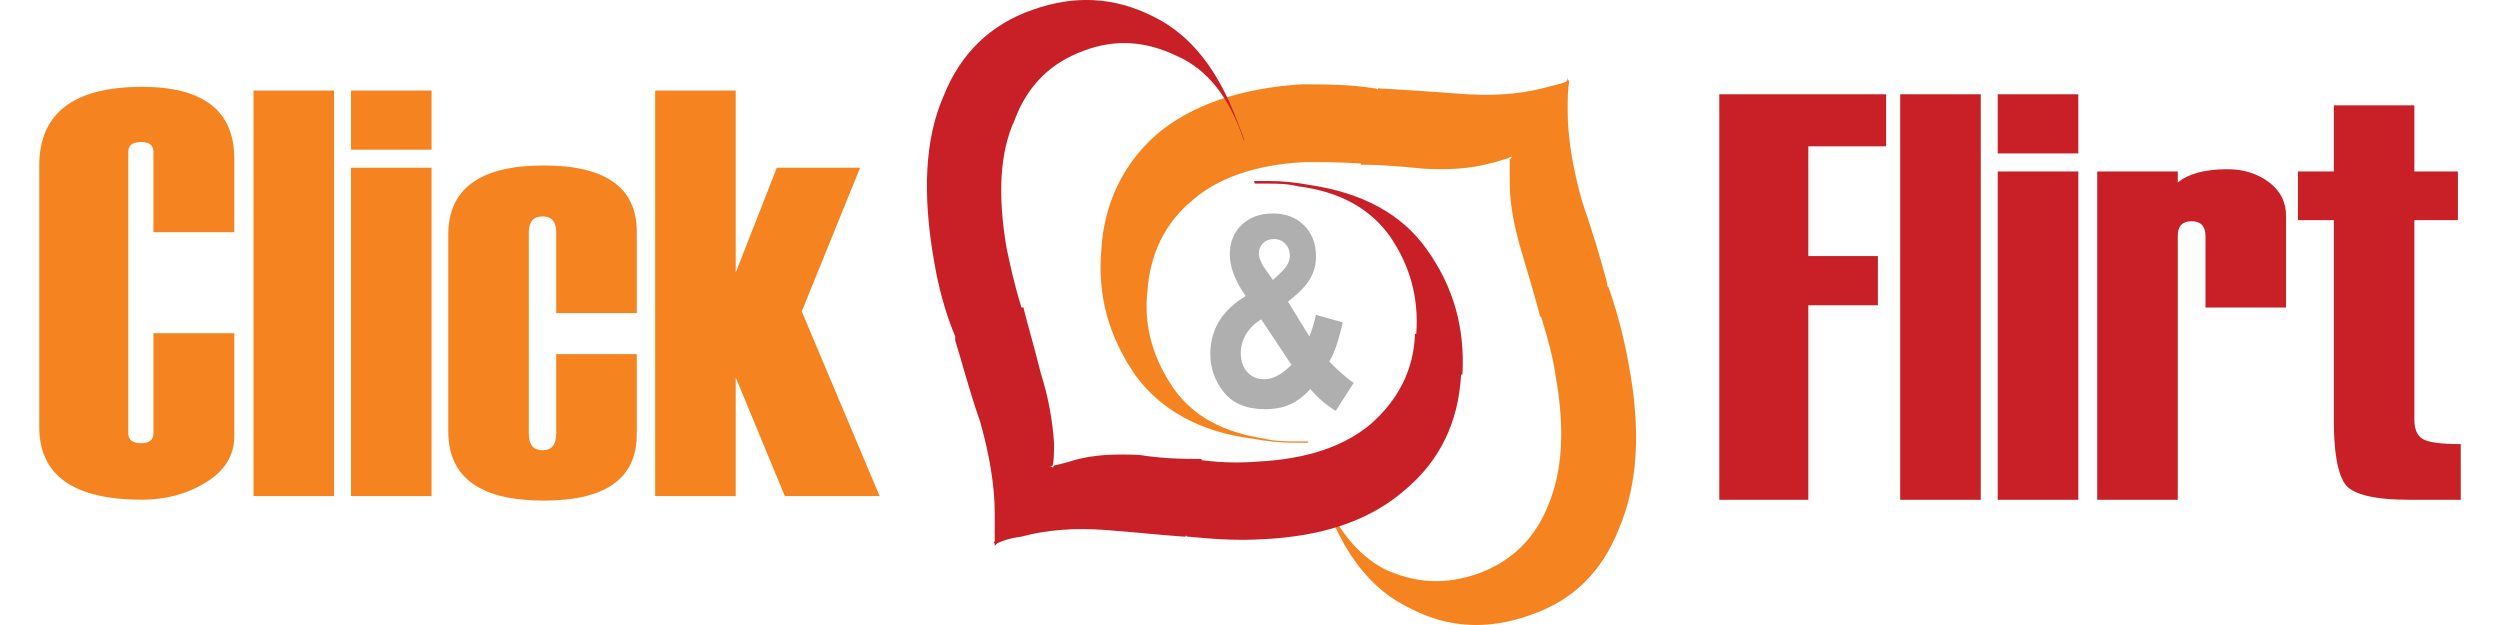
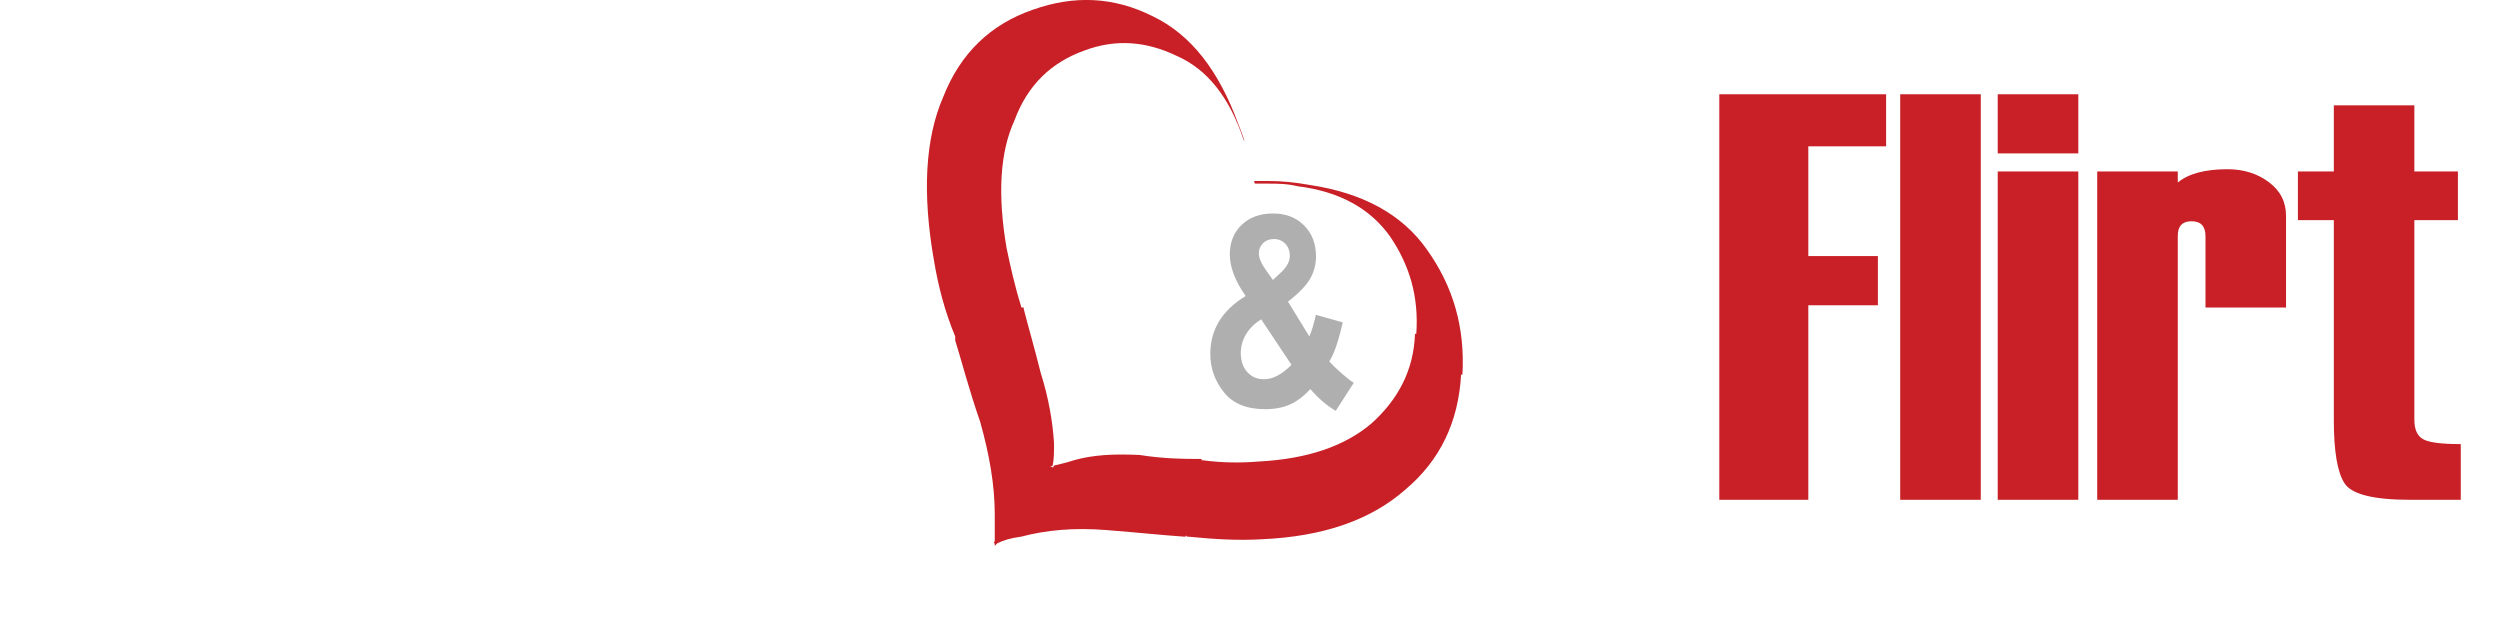
<svg xmlns="http://www.w3.org/2000/svg" version="1.1" id="Шар_1" x="0px" y="0px" width="160px" height="40px" viewBox="0 0 160 40" enable-background="new 0 0 160 40" xml:space="preserve">
  <g id="Shape_1">
    <g>
-       <path fill="#F5831F" d="M84.396,31.03c0.023,0.059,0.047,0.11,0.07,0.17c-0.025-0.068-0.051-0.144-0.076-0.213    C84.393,31.003,84.396,31.015,84.396,31.03z M84.391,30.987c-0.012-0.141-0.086-0.232-0.162-0.462    C84.281,30.688,84.338,30.836,84.391,30.987z M104.211,23.189c-0.254-1.435-0.674-3.119-1.264-4.806c0,0,0,0-0.086-0.085v-0.168    c-0.338-1.264-0.842-3.035-1.602-5.227c-0.592-2.107-0.928-4.047-0.928-5.818c0-0.758,0-1.264,0.084-1.77v-0.17c0,0,0,0-0.084,0    c0,0,0-0.084,0-0.17l-0.084,0.254c-0.422,0.168-0.93,0.254-1.52,0.422c-1.686,0.421-3.455,0.506-5.479,0.337    c-2.107-0.168-3.795-0.252-5.059-0.337c0,0.084,0,0.084,0,0.084l-0.168-0.084c0,0,0,0-0.086,0    c-1.602-0.254-3.117-0.254-4.637-0.254c-3.963,0.254-7.083,1.35-9.274,3.205c-2.108,1.855-3.373,4.383-3.541,7.42    c-0.253,2.951,0.505,5.564,2.192,8.009c1.602,2.193,4.131,3.626,7.504,4.046c0.926,0.171,1.771,0.256,2.613,0.256h0.928    c0-0.085,0-0.085-0.084-0.085h-0.76c-0.59,0-1.264,0-1.938-0.171c-2.699-0.42-4.554-1.433-5.818-3.202    c-1.264-1.854-1.939-3.877-1.686-6.239c0.168-2.359,1.096-4.299,2.782-5.732c1.688-1.518,4.132-2.361,7.253-2.529    c1.096,0,2.275,0,3.539,0.084h0.084v0.084h0.17c0.928,0,2.191,0.085,3.877,0.254c1.604,0.084,2.951,0,4.217-0.338    c0.422-0.084,0.844-0.252,1.18-0.336l0.086-0.086c0,0,0,0,0,0.086c0-0.086,0.084-0.086,0.168-0.086l-0.168,0.17v1.433    c0,1.349,0.254,2.782,0.758,4.468c0.506,1.688,0.928,3.12,1.182,4.131c0.086,0.085,0.086,0.085,0.086,0.085    c0.42,1.348,0.756,2.612,0.924,3.795c0.594,3.372,0.424,6.069-0.504,8.261c-0.844,2.108-2.359,3.541-4.383,4.3    c-2.109,0.761-4.049,0.677-6.072-0.254c-1.732-0.905-3.139-2.625-4.146-5.225c0.092,0.244,0.18,0.49,0.27,0.758    c1.264,3.54,3.033,5.819,5.564,6.998c2.445,1.265,4.975,1.349,7.588,0.422c2.781-0.929,4.639-2.783,5.732-5.564    C104.801,31.03,105.055,27.574,104.211,23.189z M9.096,5.559c-4.39,0-6.584,1.684-6.584,5.051v16.705    c0,3.11,2.194,4.667,6.584,4.667c1.52,0,2.883-0.369,4.088-1.111c1.207-0.741,1.811-1.729,1.811-2.96v-6.587H9.82v6.407    c0,0.42-0.263,0.634-0.787,0.634c-0.549,0-0.824-0.214-0.824-0.634V9.721c0-0.422,0.275-0.632,0.824-0.632    c0.524,0,0.787,0.21,0.787,0.632v5.141h5.174v-4.705C14.994,7.092,13.028,5.559,9.096,5.559z M16.224,31.747h5.155V5.795h-5.155    V31.747z M22.465,31.747h5.156V10.736h-5.156V31.747z M22.465,9.577h5.156V5.795h-5.156V9.577z M34.803,10.591    c-4.076,0-6.114,1.479-6.114,4.435v12.576c0,2.957,2.038,4.437,6.114,4.437c3.967,0,5.951-1.419,5.951-4.253v-5.123h-5.156v5.086    c0,0.712-0.289,1.067-0.867,1.067c-0.592,0-0.887-0.355-0.887-1.067V14.88c0-0.688,0.295-1.03,0.887-1.03    c0.578,0,0.867,0.343,0.867,1.03v5.158h5.156v-5.194C40.756,12.008,38.77,10.591,34.803,10.591z M55.047,10.736h-5.331    l-2.63,6.711V5.795H41.93v25.952h5.156v-7.59l3.143,7.59h6.066L51.313,19.93L55.047,10.736z" />
-     </g>
+       </g>
  </g>
  <g id="Shape_2">
    <g>
      <path fill="#C82026" d="M110.035,31.987h5.697V19.535h4.453v-3.148h-4.453V9.365h4.979V6.034h-10.676V31.987z M121.613,31.987    h5.156V6.034h-5.156V31.987z M127.854,31.987h5.158V10.975h-5.158V31.987z M127.854,9.816h5.158V6.034h-5.158V9.816z     M145.201,11.654c-0.732-0.549-1.613-0.824-2.641-0.824c-1.434,0-2.496,0.284-3.182,0.851v-0.706h-5.156v21.013h5.156V15.083    c0-0.615,0.295-0.923,0.885-0.923c0.592,0,0.889,0.32,0.889,0.959v4.562h5.154v-5.864    C146.307,12.924,145.941,12.202,145.201,11.654z M155.072,28.105c-0.369-0.211-0.553-0.623-0.553-1.241V14.088h2.787v-3.113    h-2.787V6.74h-5.154v4.234h-2.299v3.113h2.299v12.813c0,1.992,0.23,3.335,0.688,4.037c0.457,0.698,1.852,1.049,4.178,1.049h3.258    v-3.565C156.246,28.423,155.439,28.317,155.072,28.105z M83.814,11.836c-0.928-0.168-1.77-0.252-2.613-0.252h-0.929    c0,0.084,0,0.168,0.085,0.168h0.76c0.59,0,1.264,0,1.939,0.169c2.697,0.337,4.637,1.435,5.902,3.204    c1.264,1.855,1.854,3.878,1.684,6.239h-0.082c-0.084,2.361-1.098,4.215-2.783,5.734c-1.686,1.434-4.047,2.274-7.25,2.442    c-1.098,0.087-2.276,0.087-3.543-0.082c-0.084,0-0.084,0-0.084,0v-0.086h-0.084c0,0,0,0-0.084,0c-0.842,0-2.191,0-3.793-0.253    c-1.688-0.084-3.035,0-4.217,0.339c-0.505,0.169-0.926,0.253-1.264,0.337l-0.086,0.168v-0.082c0,0-0.084,0-0.168,0l0.168-0.086    c0.086-0.423,0.086-0.844,0.086-1.434c-0.086-1.35-0.338-2.867-0.845-4.469c-0.421-1.687-0.843-3.119-1.097-4.13c0,0,0,0,0-0.085    h-0.082c-0.086,0-0.086,0-0.086-0.084c-0.421-1.351-0.674-2.529-0.926-3.71c-0.59-3.457-0.422-6.156,0.505-8.18    c0.843-2.275,2.36-3.709,4.469-4.468c2.023-0.759,3.964-0.591,5.901,0.336c1.939,0.845,3.373,2.614,4.301,5.396    c0.026,0.026,0.034,0.04,0.047,0.056c-0.09-0.318-0.233-0.688-0.385-1.066c-1.265-3.457-3.035-5.734-5.48-6.914    c-2.531-1.267-5.061-1.351-7.672-0.422c-2.699,0.927-4.639,2.781-5.734,5.564c-1.181,2.698-1.35,6.24-0.592,10.539    c0.256,1.518,0.676,3.205,1.351,4.806c0,0.084,0,0.084,0,0.084v0.168c0.421,1.349,0.843,3.036,1.603,5.229    c0.59,2.107,0.928,4.047,0.928,5.901v1.687l-0.084,0.253c0-0.084,0.084-0.084,0.084-0.084s0,0.084,0,0.17l0.167-0.17    c0.337-0.169,0.844-0.337,1.519-0.421c1.602-0.422,3.372-0.592,5.48-0.422c2.107,0.168,3.71,0.338,4.975,0.422    c0.084,0,0.084,0,0.084-0.084l0.084,0.084c0.084,0,0.084,0,0.084,0c1.686,0.168,3.205,0.252,4.637,0.168    c4.049-0.168,7.082-1.265,9.275-3.203c2.193-1.855,3.373-4.301,3.541-7.336h0.086c0.168-3.035-0.592-5.649-2.277-8.009    C89.717,13.691,87.188,12.342,83.814,11.836z" />
    </g>
  </g>
  <g id="Shape_3">
    <g>
      <path fill="#AFAFAF" d="M85.898,23.923c-0.34-0.293-0.613-0.557-0.822-0.794c0.309-0.484,0.594-1.317,0.859-2.498l-1.719-0.479    c-0.127,0.579-0.268,1.038-0.42,1.378l-1.365-2.226c0.688-0.533,1.158-1.02,1.412-1.456c0.254-0.438,0.381-0.917,0.381-1.439    c0-0.813-0.254-1.474-0.764-1.983c-0.51-0.509-1.168-0.764-1.979-0.764c-0.836,0-1.508,0.243-2.015,0.73s-0.759,1.119-0.759,1.896    c0,0.804,0.336,1.689,1.016,2.657c-1.509,0.914-2.264,2.151-2.264,3.709c0,0.903,0.287,1.718,0.863,2.442    c0.575,0.729,1.459,1.092,2.654,1.092c0.6,0,1.127-0.101,1.582-0.302s0.889-0.531,1.301-0.988c0.521,0.6,1.064,1.064,1.627,1.396    l1.156-1.794C86.484,24.407,86.234,24.214,85.898,23.923z M80.836,15.563c0.178-0.176,0.41-0.264,0.697-0.264    c0.291,0,0.535,0.1,0.727,0.301c0.191,0.202,0.289,0.461,0.289,0.78c0,0.348-0.189,0.7-0.568,1.058l-0.512,0.479l-0.471-0.66    c-0.287-0.408-0.432-0.756-0.432-1.049C80.566,15.954,80.658,15.738,80.836,15.563z M80.896,24.271    c-0.435,0-0.792-0.151-1.068-0.457c-0.278-0.305-0.417-0.718-0.417-1.232c0-0.412,0.11-0.809,0.333-1.186s0.545-0.695,0.971-0.96    l1.939,2.911C82.051,23.964,81.463,24.271,80.896,24.271z" />
    </g>
  </g>
</svg>